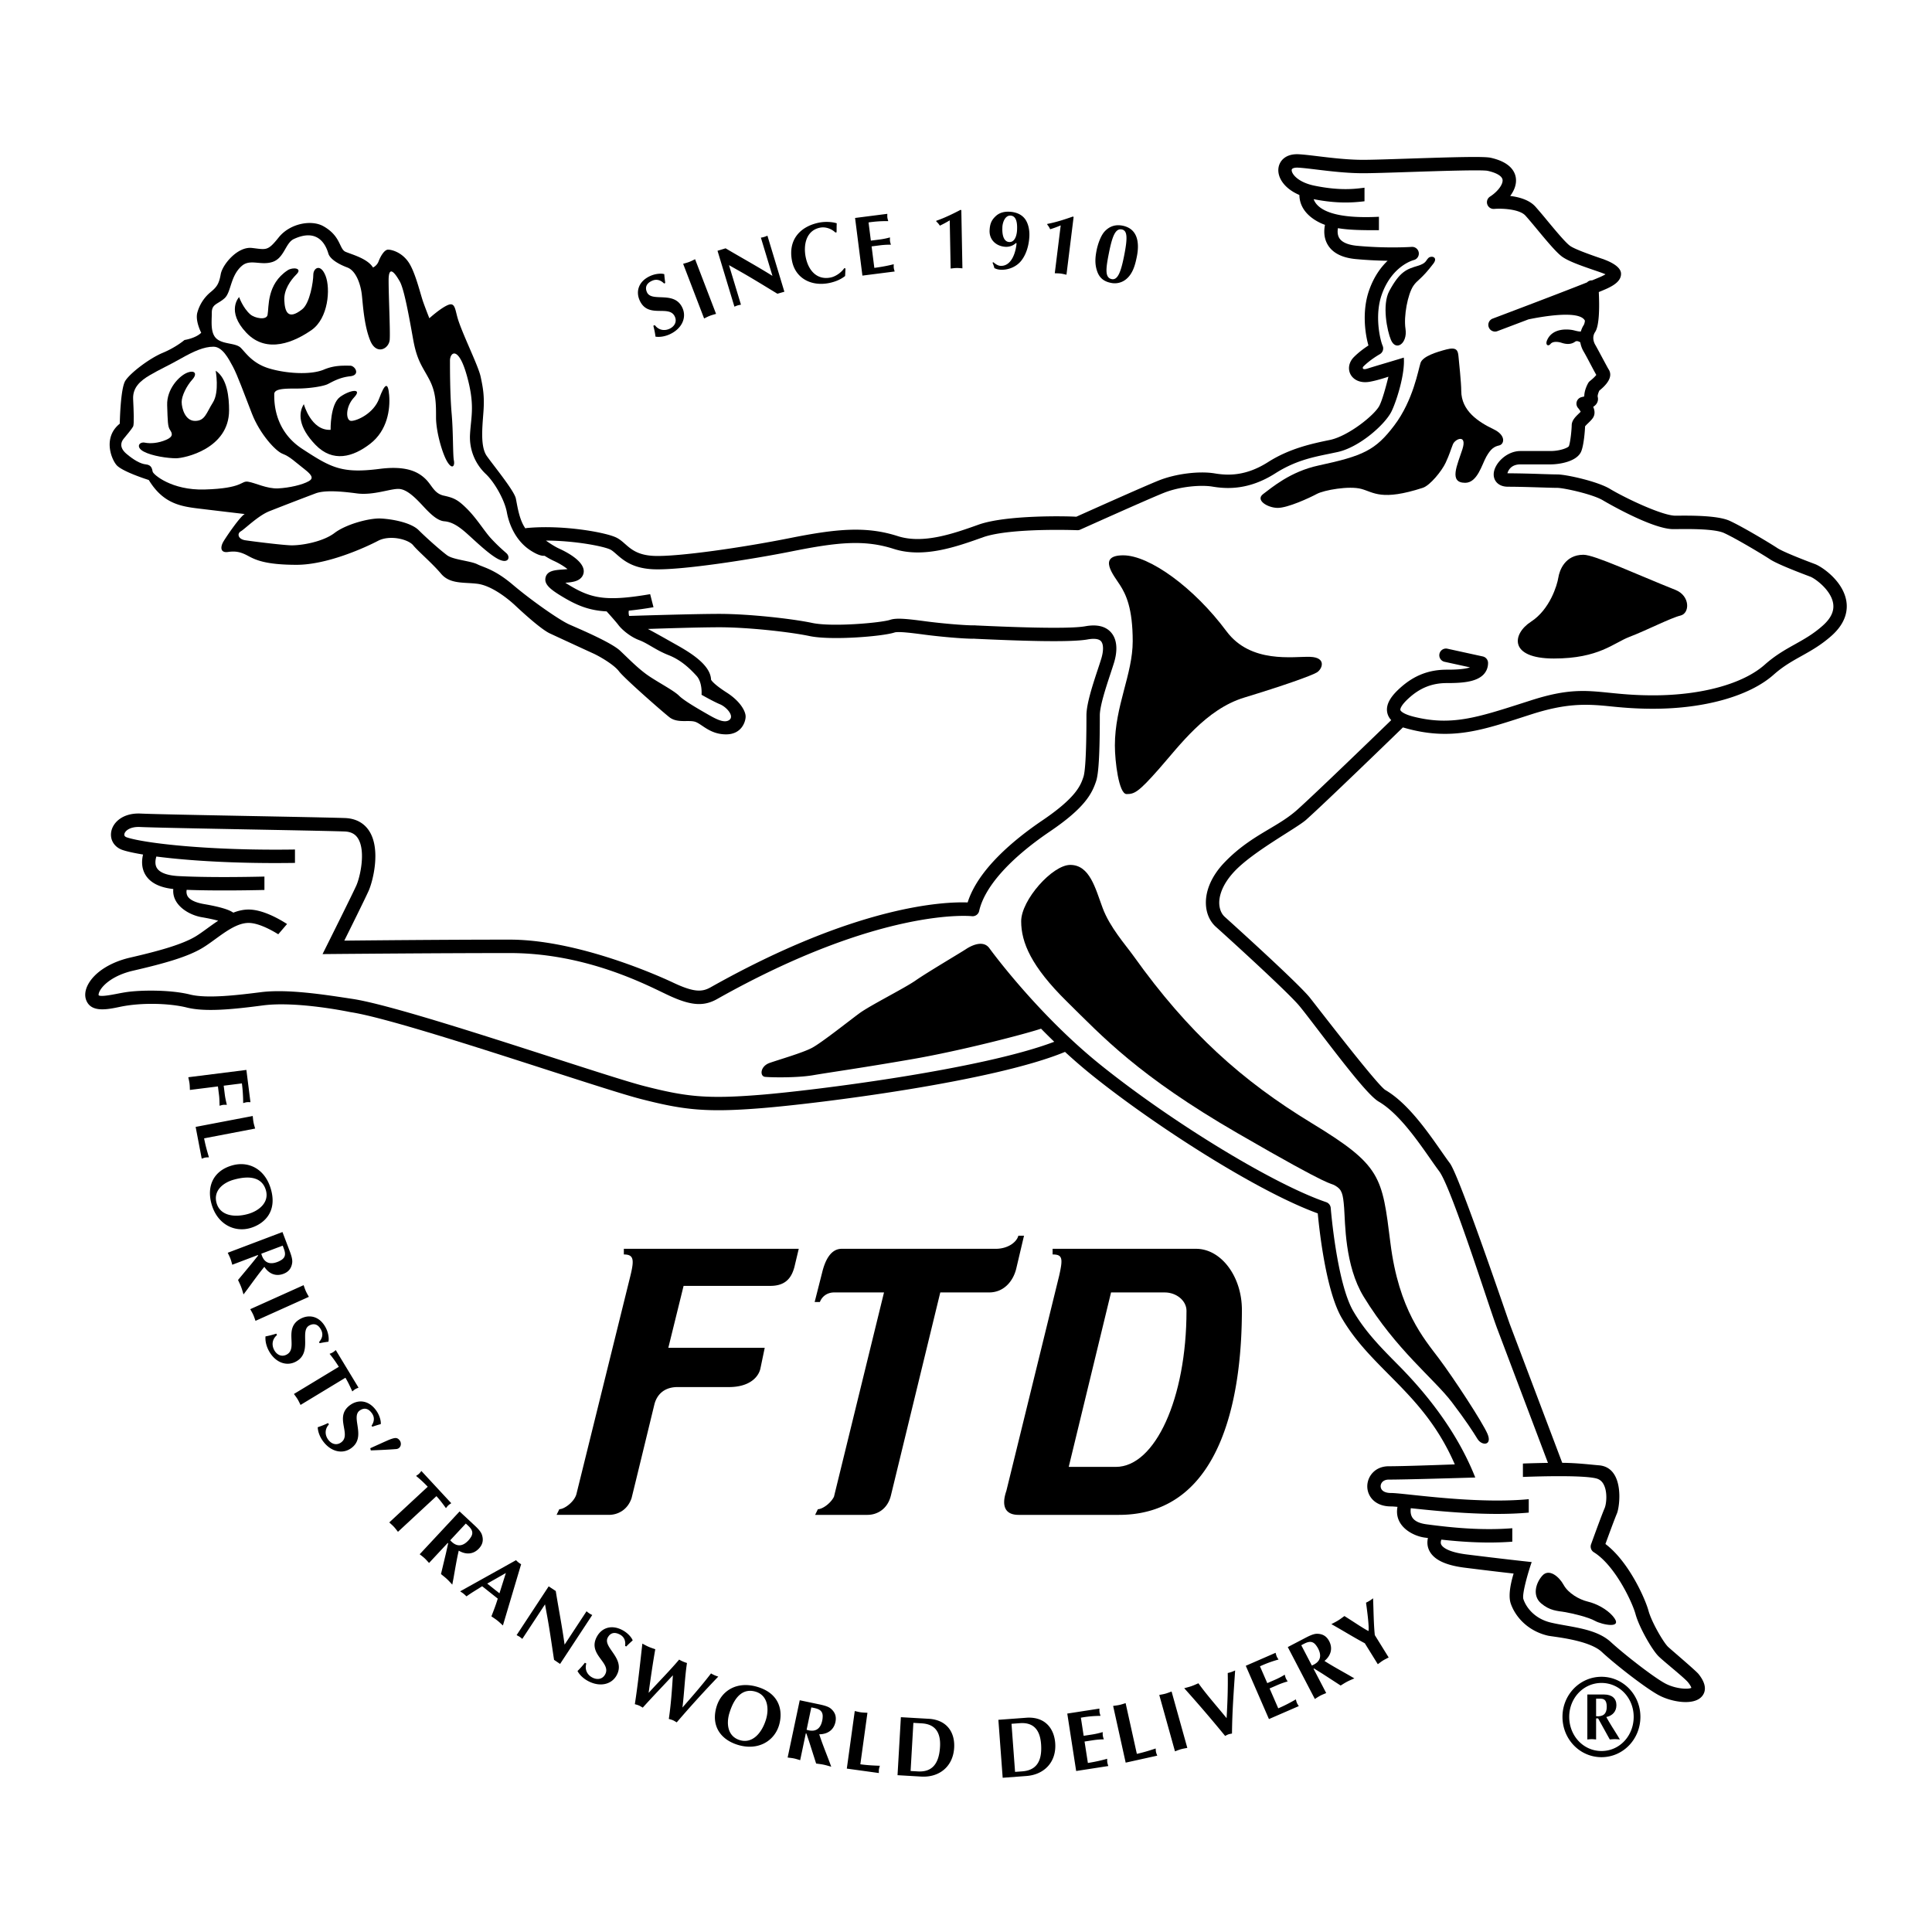
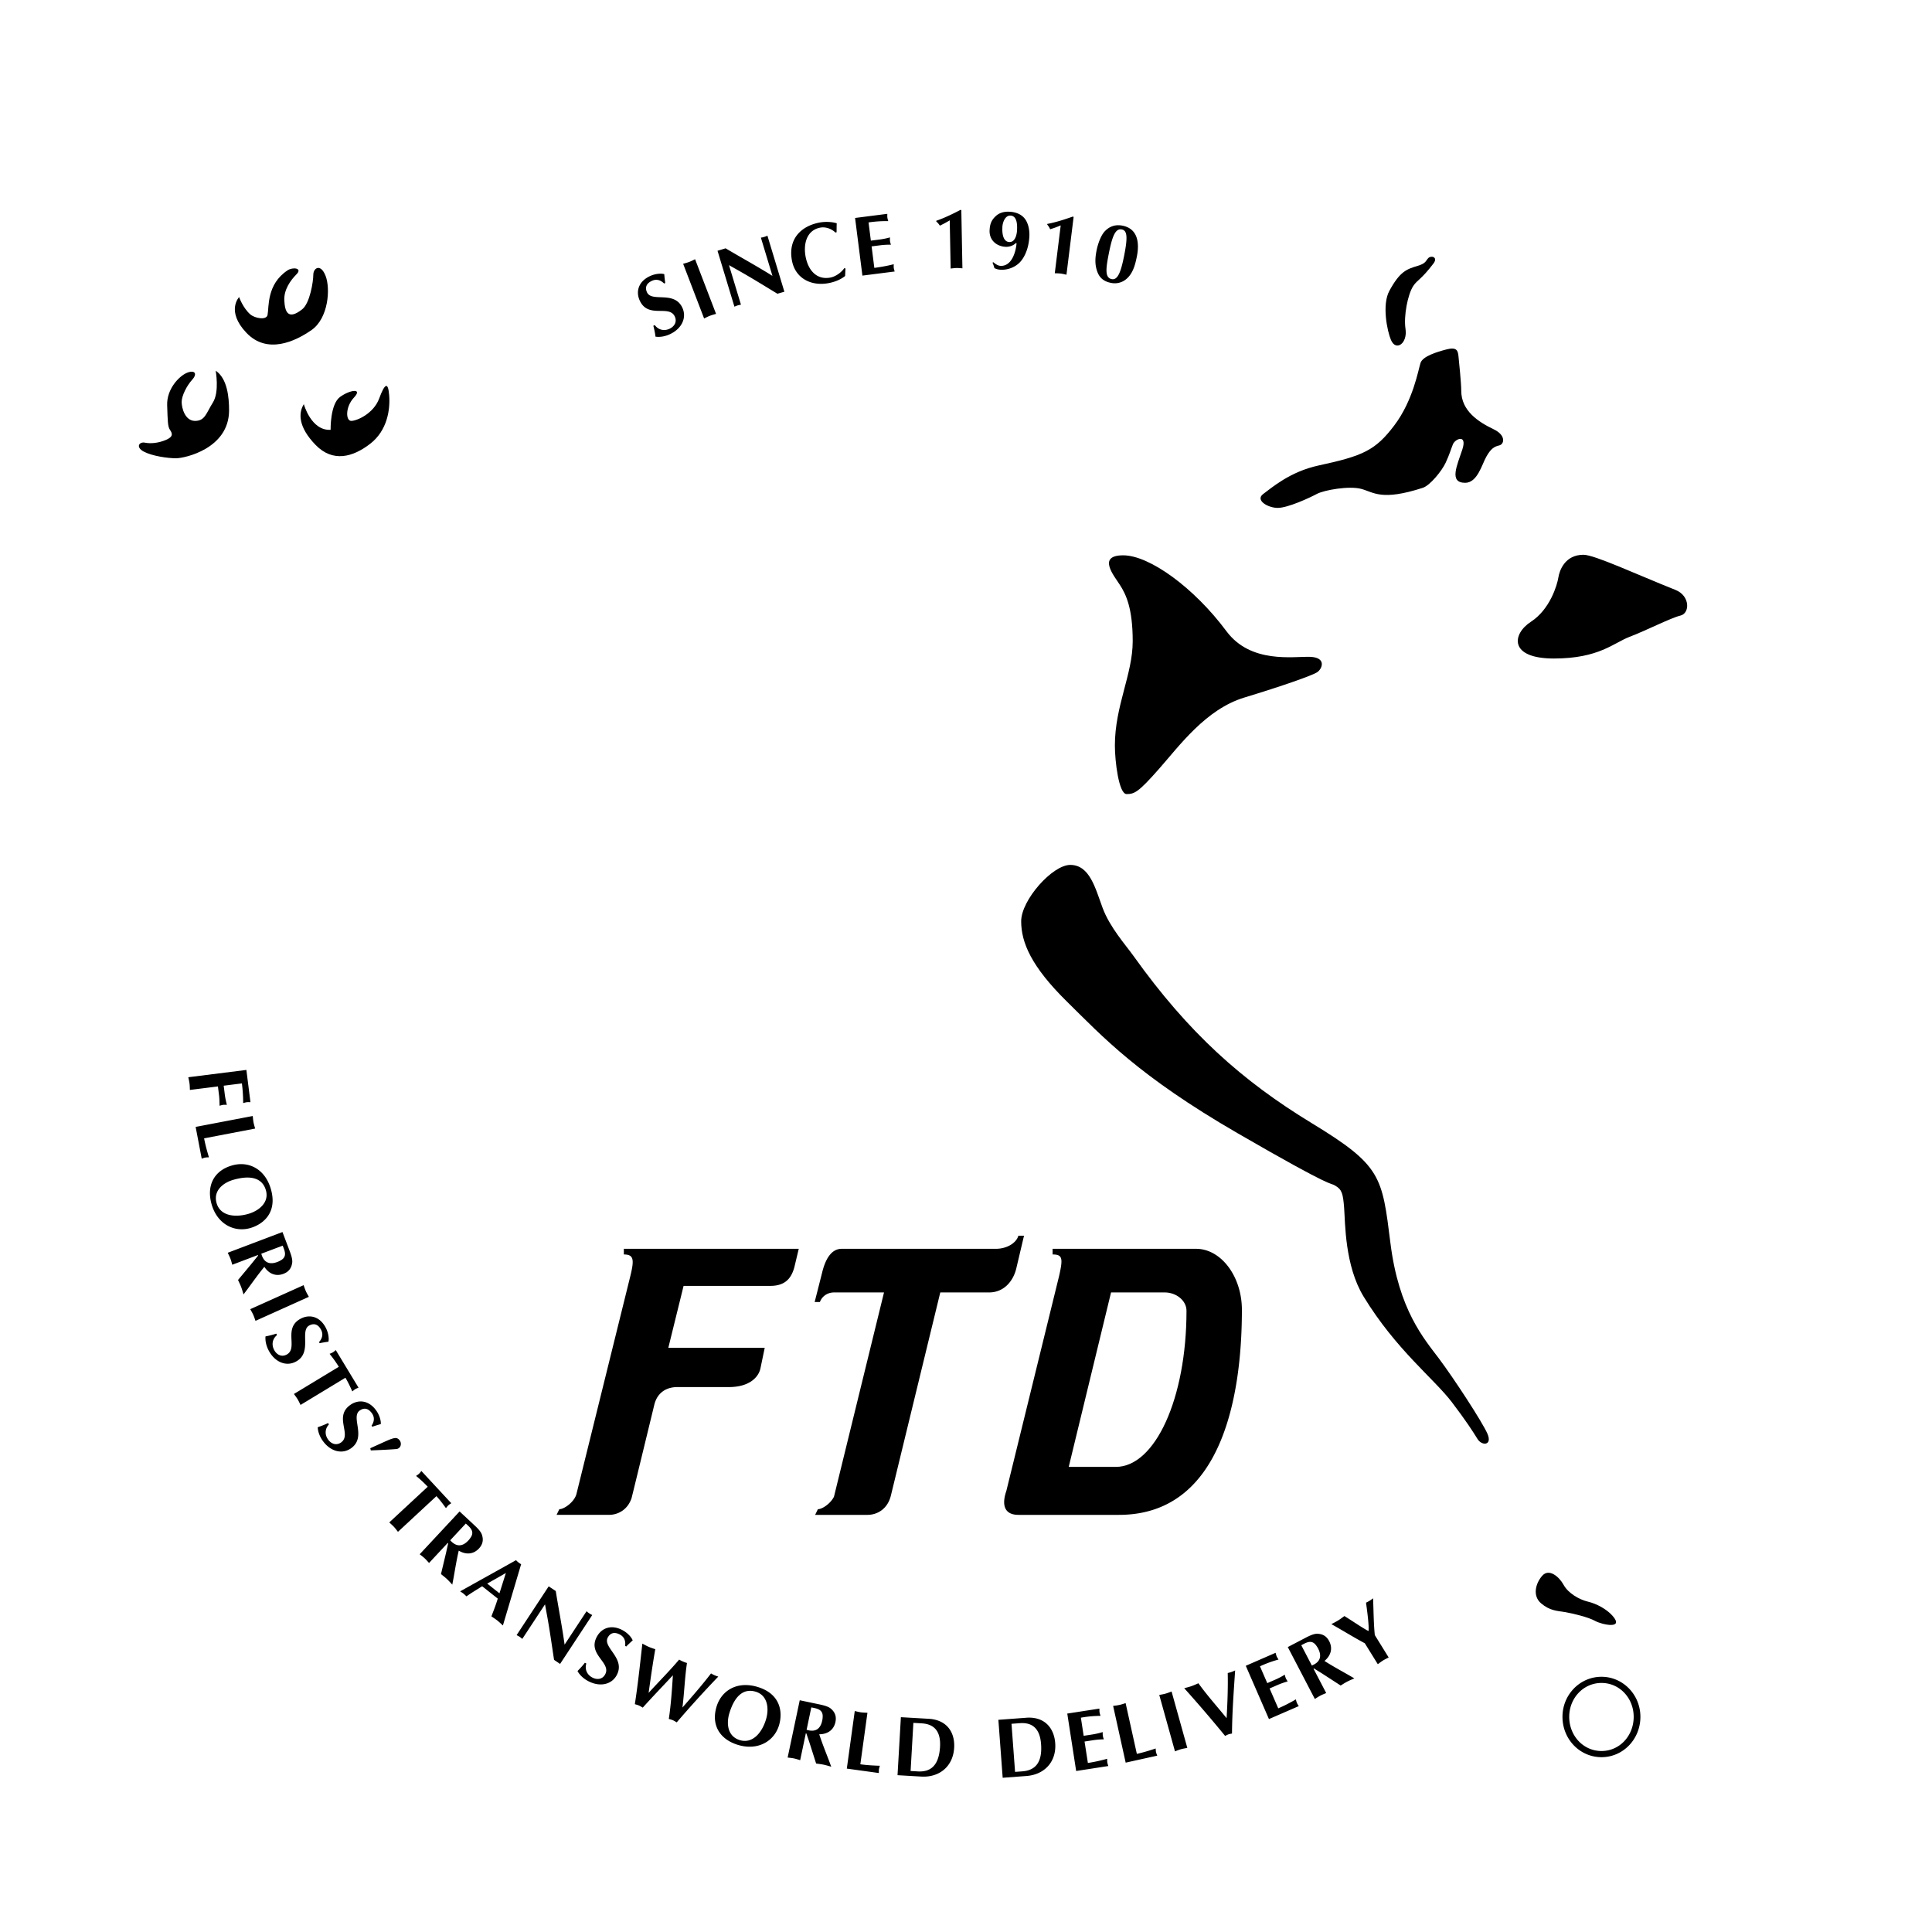
<svg xmlns="http://www.w3.org/2000/svg" width="2500" height="2500" viewBox="0 0 192.756 192.756">
  <g fill-rule="evenodd" clip-rule="evenodd">
    <path fill="#fff" d="M0 0h192.756v192.756H0V0z" />
-     <path d="M184.197 59.901c-.369-1.987-2.439-3.367-3.109-3.62-1.947-.729-3.354-1.328-3.76-1.6-.654-.436-3.488-2.142-4.77-2.724-1.211-.551-4.012-.521-5.398-.507-1.311 0-4.994-1.749-6.555-2.686-1.232-.739-4.35-1.431-5.242-1.431-.305 0-.9-.019-1.588-.04a116.084 116.084 0 0 0-3.383-.074c.041-.098.227-.887 1.299-.887h3.004c.881 0 2.654-.274 3.07-1.311.258-.646.363-2.037.379-2.485.064-.085.215-.231.311-.323.17-.165.346-.334.471-.52.236-.355.18-.754.029-1.103.141-.09.266-.2.35-.338a.84.84 0 0 0 .098-.667c-.027-.099.049-.378.162-.612.504-.41 1.484-1.29.918-2.139-.096-.144-1.148-2.138-1.318-2.422-.098-.162-.387-.735-.018-1.289.438-.653.432-2.592.365-3.985.357-.146.635-.263.807-.342.672-.311 1.439-.762 1.412-1.504-.027-.792-1.383-1.289-1.777-1.437-.225-.084.342.117 0 0-.943-.322-2.801-.96-3.311-1.326-.449-.321-1.445-1.521-2.246-2.485a49.142 49.142 0 0 0-1.207-1.425c-.611-.68-1.631-.96-2.518-1.069.414-.556.67-1.203.553-1.868-.119-.658-.648-1.531-2.506-1.943-.672-.149-3.682-.063-8.193.086-1.883.062-3.658.121-4.529.121-1.531 0-3.172-.198-4.49-.357-.764-.092-1.424-.172-1.93-.199-1.355-.071-1.938.699-2.025 1.38-.121.93.568 2.035 2.088 2.683.027 1.85 1.805 2.715 2.553 2.98-.104.521-.141 1.28.27 1.976.484.826 1.43 1.31 2.807 1.439a39.5 39.5 0 0 0 3.174.167c-.684.652-1.375 1.597-1.85 2.955-.709 2.024-.416 4.281-.064 5.497-.391.256-.955.66-1.447 1.153-.498.496-.631 1.175-.342 1.728.252.48.893.926 1.936.737.596-.108 1.279-.312 1.846-.501-.254 1.027-.605 2.307-.895 2.884-.461.922-3.055 3.006-4.896 3.416-1.762.362-4.037.832-6.217 2.219-2.225 1.416-4.012 1.347-5.32 1.129-1.562-.261-3.914.036-5.588.707-1.545.618-7.203 3.157-8.223 3.615-1.041-.065-6.953-.18-9.707.774-2.492.89-5.552 1.982-8.109 1.16-3.171-1.019-6.125-.73-10.798.204-4.656.931-11.152 1.872-13.531 1.769-1.598-.07-2.271-.66-2.864-1.181-.279-.246-.543-.477-.874-.642-1.038-.52-5.324-1.296-8.931-.958a.663.663 0 0 0-.154.035c-.628-.871-.811-2.328-.953-2.988-.167-.778-2.226-3.283-2.894-4.229-.667-.946-.445-2.894-.333-4.452.111-1.558-.056-2.393-.279-3.45-.222-1.058-1.669-3.952-2.226-5.621-.331-.992-.278-1.836-1.002-1.558s-1.892 1.335-1.892 1.335-.334-.834-.612-1.614c-.278-.779-.779-2.95-1.447-3.951-.668-1.002-1.67-1.28-2.06-1.28-.389 0-.779.724-.946 1.169s-.556.612-.556.612c-.557-.891-2.06-1.28-2.727-1.559-.668-.278-.445-1.558-2.226-2.56-1.198-.674-3.339-.278-4.452 1.113s-1.225 1.224-2.672 1.057c-1.446-.167-2.949 1.669-3.116 2.616s-.39 1.28-1.002 1.781a4.034 4.034 0 0 0-1.335 2.059c-.223.834.39 2.003.39 2.003-.557.557-1.67.724-1.67.724s-.834.723-2.17 1.28c-1.335.556-3.228 2.003-3.729 2.782-.501.779-.556 4.286-.556 4.286-1.67 1.336-.891 3.45-.334 4.118.556.668 3.228 1.503 3.228 1.503 1.391 2.281 3.061 2.615 4.897 2.838s4.675.557 4.675.557c-.445.223-1.781 2.17-2.115 2.727-.334.556-.334 1.168.445 1.057s1.28 0 2.003.39c.723.39 1.725.891 4.842.891 3.116 0 6.957-1.781 8.125-2.393 1.168-.612 3.005-.167 3.506.445.501.612 1.892 1.781 2.782 2.838.891 1.057 2.282.835 3.618 1.002 1.335.167 2.894 1.336 3.785 2.17.89.835 2.615 2.393 3.45 2.783.835.389 3.729 1.725 4.341 2.003s2.059 1.113 2.56 1.781c.501.668 4.174 3.896 5.009 4.563.834.668 2.003.223 2.671.501.667.278 1.446 1.224 3.005 1.224s1.948-1.28 1.948-1.781c0-.5-.5-1.502-1.892-2.393-1.391-.891-1.558-1.28-1.558-1.28-.056-1.669-2.616-3.005-3.896-3.729-.822-.465-1.644-.929-2.406-1.334 1.939-.066 5.266-.168 7.137-.168 2.845 0 7.021.462 8.99.876 2.167.456 7.302.036 8.474-.354.389-.13 1.857.064 3.037.219 1.316.174 3.693.406 4.981.406.242 0-.852-.039 0 0 4.072.187 9.453.394 11.258.065.377-.068 1.051-.137 1.33.179.26.291.268.962.025 1.751-.092.302-.213.669-.342 1.056-.506 1.531-1.135 3.436-1.135 4.594 0 4.326-.162 5.723-.299 6.133-.27.807-.676 2.025-4.082 4.333-2.887 1.955-6.441 4.923-7.472 8.197-2.27-.086-11.021.234-25.649 8.469-.831.467-1.636.523-3.728-.467 0 0-8.894-4.293-16.313-4.293-6.192 0-13.728.071-16.501.1.718-1.443 2.014-4.058 2.417-4.944.428-.941 1.245-4.102.093-5.955-.52-.837-1.371-1.297-2.46-1.333-1.565-.05-5.353-.123-9.362-.199-4.782-.091-9.726-.186-10.997-.246-1.775-.085-2.769.87-2.941 1.793-.154.825.304 1.566 1.14 1.845.438.146 1.126.3 2.032.449-.13.535-.185 1.287.211 1.981.469.818 1.413 1.308 2.807 1.46-.151 1.556 1.486 2.579 2.838 2.812.76.131 1.282.25 1.64.35-.802.527-1.547 1.131-2.21 1.54-1.425.876-4.009 1.548-6.59 2.144C11.005 96 9.442 97 8.787 98.221c-.293.547-.361 1.098-.191 1.551.466 1.244 1.996.975 3.335.689 2.244-.479 5.078-.348 6.701.059 1.827.457 4.521.197 7.591-.209 3.437-.453 8.723.666 8.723.666 3.295.49 12.419 3.432 19.75 5.797 4.105 1.322 7.651 2.465 9.232 2.871 4.284 1.1 6.517 1.367 12.13.91 5.617-.459 23.018-2.627 30.198-5.607a54.2 54.2 0 0 0 2.721 2.346c6.215 4.992 16.449 11.572 22.496 13.766.158 1.686.816 7.729 2.389 10.426 1.295 2.221 2.945 3.883 4.689 5.643 2.365 2.385 4.803 4.844 6.594 8.973-1.699.062-5.197.186-6.588.186s-2.143 1.031-2.143 2.004c0 .965.74 2.004 2.365 2.004.131 0 .355.016.648.043-.369 1.945 1.559 2.912 2.713 3.066.107.014.217.027.324.043-.078.346-.084.754.092 1.162.414.961 1.59 1.551 3.598 1.801 2.559.32 4.049.492 4.859.582-.264.865-.561 2.164-.291 2.973.412 1.232 1.602 2.727 3.709 3.223.488.115 4.076.406 5.379 1.623 1.307 1.221 4.361 3.611 5.701 4.326 1.24.662 3.486 1.076 4.303.094.33-.396.537-1.104-.35-2.213-.283-.354-2.846-2.518-3.055-2.727-.475-.473-1.635-2.469-1.943-3.6-.318-1.166-1.951-4.881-4.293-6.648.301-.826.908-2.482 1.146-3.041.303-.707.777-4.604-1.797-4.809-.775-.062-2.182-.24-3.658-.248l-5.221-13.809c-.24-.633-5.035-14.809-5.988-16.08-.254-.338-.541-.75-.875-1.227-1.412-2.02-3.346-4.783-5.555-6.074-.83-.482-7.264-8.9-7.621-9.318-1.473-1.717-8.127-7.709-8.408-7.963-.334-.301-.529-.771-.551-1.324-.021-.587.166-1.756 1.477-3.171 1.869-2.021 6.248-4.346 7.197-5.196 1.957-1.75 8.51-8.102 9.652-9.211.229.086-.275-.082 0 0 4.887 1.451 8.107.204 12.844-1.315 3.342-1.067 5.295-1.043 7.627-.808 1.213.123 2.59.262 4.492.262 5.135 0 9.627-1.27 12.02-3.396.947-.842 1.836-1.339 2.775-1.864.963-.537 1.957-1.093 3.014-2.032 1.495-1.333 1.616-2.649 1.454-3.519z" />
    <path d="M66.256 28.285c-.34-.342-.754-.474-1.197-.274-.613.275-.711.702-.512 1.145.471 1.048 2.744-.207 3.543 1.571.447.994-.086 2.093-1.29 2.634-.427.191-.93.297-1.4.228a7.805 7.805 0 0 0-.218-1.087l.147-.066c.357.483.92.613 1.456.372.481-.216.787-.68.545-1.216-.559-1.242-2.67.248-3.511-1.623-.401-.893-.119-1.906 1.061-2.437.559-.252 1.15-.265 1.395-.179.019.291.056.582.097.88l-.116.052zM68.157 26.32c.205-.061.413-.113.611-.189.199-.077.388-.176.581-.268l2.092 5.453c-.205.06-.413.112-.611.189-.199.076-.388.176-.581.269l-2.092-5.454zM71.587 25.02l.807-.245c1.539.913 3.128 1.784 4.674 2.749l-1.154-3.813a2.295 2.295 0 0 0 .652-.197l1.691 5.591-.695.201c-1.264-.766-2.447-1.501-3.662-2.192l-1.169-.661 1.194 3.944c-.108.024-.228.042-.333.075-.106.032-.215.083-.319.123l-1.686-5.575zM84.354 26.782l-.037.755c-.448.361-1.019.582-1.578.697-1.785.366-3.361-.458-3.712-2.168-.446-2.177.852-3.477 2.669-3.85.551-.112 1.248-.107 1.786.061-.017.299-.009.593-.016.898l-.117.024c-.401-.387-1-.595-1.542-.483-1.384.284-1.671 1.725-1.42 2.95.292 1.427 1.198 2.284 2.483 2.021.517-.106 1.062-.496 1.365-.932l.119.027zM88.529 21.334c-.002.121-.011.25.004.369s.056.242.088.359a12.07 12.07 0 0 0-1.966.13l.231 1.816.878-.112a7.52 7.52 0 0 0 1.029-.209c-.001.121-.011.25.004.369s.056.242.088.358a7.876 7.876 0 0 0-1.048.056l-.878.112.273 2.145c.86-.118 1.429-.233 1.936-.366-.001.12-.011.25.004.368s.057.242.089.358l-3.218.41-.732-5.751 3.218-.412zM94.755 21.983a10.2 10.2 0 0 1-.986.53 1.906 1.906 0 0 0-.357-.419l-.001-.068c.846-.289 1.647-.687 2.432-1.093l.068.042.109 5.796c-.196-.014-.392-.035-.588-.031-.196.003-.391.033-.586.053l-.091-4.81zM99.088 26.153c.205.165.459.356.73.371 1.09.056 1.51-1.312 1.596-2.168l.006-.085-.059-.028c-.27.267-.66.4-1.035.381-.926-.048-1.643-.69-1.594-1.651.033-.621.172-1.014.646-1.441.375-.33.85-.434 1.342-.408.631.033 1.225.251 1.588.782.316.477.42 1.122.391 1.683-.041.816-.268 1.708-.771 2.373-.467.632-1.303.989-2.086.949a1.56 1.56 0 0 1-.48-.093c-.117-.074-.145-.007-.172-.145a3.035 3.035 0 0 0-.164-.46l.062-.06zM105.826 22.488c-.389.166-.711.28-1.051.384a1.834 1.834 0 0 0-.293-.465l.008-.067c.879-.166 1.729-.446 2.562-.738l.062.051-.713 5.755c-.193-.041-.385-.091-.578-.115-.195-.024-.393-.022-.588-.03l.591-4.775zM113.428 25.576c-.166.835-.398 1.744-1.098 2.299a1.78 1.78 0 0 1-1.492.347c-.711-.141-1.16-.498-1.387-1.194-.234-.697-.184-1.347-.043-2.057.111-.568.395-1.423.783-1.858.488-.537 1.092-.738 1.803-.598 1.553.308 1.692 1.758 1.434 3.061zM18.946 108.744c-.009-.213-.011-.428-.037-.639-.027-.213-.079-.42-.122-.629l5.795-.729.405 3.219c-.121-.002-.251-.012-.369.002-.118.016-.242.057-.357.088a15.618 15.618 0 0 0-.127-1.965l-1.816.229.112.895c.042.33.118.664.204 1.014-.12-.002-.25-.012-.368.002-.118.016-.242.057-.358.088-.011-.359-.011-.701-.053-1.039l-.112-.887-2.797.351zM20.363 113.572c.139.727.316 1.334.483 1.893-.121.006-.251.004-.368.027-.117.021-.238.07-.352.109l-.607-3.17 5.696-1.088c.024.211.039.426.079.635s.105.414.162.619l-5.093.975zM21.103 120.121c-.506-1.812.219-3.332 2.08-3.852 1.632-.457 3.284.363 3.854 2.406.653 2.336-.803 3.486-2.072 3.85-1.597.455-3.301-.396-3.862-2.404zM28.182 122.92l.643 1.695c.142.375.377.949.329 1.35-.067.545-.334.92-.876 1.125-.78.295-1.463-.02-1.903-.699-.599.727-1.144 1.498-1.704 2.256l-.375.498c-.075-.244-.141-.492-.235-.738-.091-.24-.205-.469-.312-.703l1.313-1.58c.169-.201.451-.562.688-.854l-.021-.055-2.555.969c-.059-.205-.111-.414-.187-.613s-.175-.389-.266-.582l5.461-2.069zM30.291 128.221c.072.199.136.404.224.598.087.195.198.379.301.566l-5.325 2.396c-.071-.201-.136-.404-.223-.6-.087-.193-.198-.377-.301-.564l5.324-2.396zM31.832 133.896c.323-.359.431-.779.208-1.211-.309-.598-.74-.672-1.171-.449-1.021.529.357 2.73-1.374 3.627-.968.5-2.094.027-2.7-1.145-.215-.414-.348-.912-.305-1.385a8.02 8.02 0 0 0 1.074-.277l.074.143c-.463.385-.562.953-.292 1.475.242.469.722.748 1.244.479 1.209-.627-.395-2.652 1.427-3.596.87-.451 1.897-.225 2.492.924.282.545.328 1.135.255 1.383-.289.035-.578.088-.874.146l-.058-.114zM29.986 140.17c-.096-.191-.184-.387-.294-.568-.11-.184-.243-.352-.367-.525l4.479-2.711a11.652 11.652 0 0 0-.922-1.293c.111-.047.226-.088.335-.154.102-.061.19-.145.283-.221l2.271 3.75c-.111.047-.226.088-.328.15-.11.066-.198.148-.292.225-.209-.461-.418-.92-.688-1.365l-4.477 2.712zM37.07 142.242c.272-.398.323-.83.044-1.227-.386-.551-.823-.568-1.221-.289-.941.66.719 2.658-.878 3.775-.893.627-2.072.309-2.829-.771-.269-.385-.466-.859-.487-1.334.351-.121.698-.25 1.027-.418l.093.133c-.408.441-.43 1.02-.093 1.5.303.432.815.645 1.297.307 1.115-.781-.745-2.576.935-3.752.802-.562 1.851-.477 2.593.584.352.502.476 1.08.437 1.336-.281.072-.56.164-.847.26l-.071-.104zM38.42 143.822c.256-.113.526-.238.803-.312.276-.076.461-.047.645.188.256.33.109.834-.333.875-.845.066-1.692.102-2.541.135l-.051-.219 1.477-.667zM39.705 152.83c-.132-.168-.258-.342-.403-.498-.145-.156-.308-.295-.465-.439l3.839-3.561a11.91 11.91 0 0 0-1.165-1.08c.099-.068.204-.131.297-.217.087-.082.157-.182.233-.275l2.982 3.215c-.099.068-.204.131-.292.211-.094.088-.164.188-.239.281-.298-.408-.596-.818-.949-1.197l-3.838 3.56zM45.853 150.797l1.327 1.236c.292.271.759.684.893 1.064.181.518.107.973-.288 1.396-.569.609-1.321.629-2.016.215-.215.918-.362 1.85-.528 2.777l-.117.613c-.175-.188-.345-.381-.538-.561-.187-.174-.391-.328-.59-.49l.477-1.998c.063-.256.156-.705.24-1.07l-.043-.039-1.863 1.998c-.144-.156-.283-.32-.438-.465-.156-.146-.329-.271-.497-.404l3.981-4.272zM48.106 158.26c-.576.369-1.071.65-1.562 1.01-.101-.09-.191-.184-.298-.268-.106-.084-.224-.156-.336-.234l5.576-3.109c.076.082.151.152.238.223.086.068.172.125.269.182l-1.818 6.111c-.183-.166-.354-.334-.547-.488-.194-.154-.396-.281-.6-.422.238-.615.458-1.18.633-1.77l-1.555-1.235zM54.743 158.27l.704.465c.285 1.766.633 3.545.883 5.35l2.19-3.33a2.24 2.24 0 0 0 .569.375l-3.21 4.881-.6-.406c-.222-1.459-.415-2.84-.661-4.215l-.242-1.322-2.265 3.443c-.087-.068-.178-.148-.27-.209-.093-.061-.202-.111-.299-.166l3.201-4.866zM62.366 164.211c.068-.479-.076-.887-.501-1.121-.59-.324-.989-.145-1.223.279-.553 1.008 1.818 2.068.879 3.777-.524.955-1.723 1.189-2.879.555-.411-.225-.798-.564-1.025-.98.262-.266.516-.533.737-.83l.142.078c-.171.576.063 1.104.579 1.387.463.254 1.016.219 1.299-.297.656-1.193-1.806-1.982-.817-3.779.471-.859 1.45-1.244 2.584-.621.537.295.904.76.982 1.006a12.14 12.14 0 0 0-.645.607l-.112-.061zM64.089 163.984c.212.111.413.227.632.32.211.092.439.164.657.24-.257 1.447-.461 2.9-.665 4.354 1.012-1.113 2.075-2.172 3.046-3.32.126.074.248.137.38.193.133.059.261.104.401.146-.222 1.473-.266 2.965-.453 4.443.973-1.107 1.95-2.225 2.852-3.402a2.994 2.994 0 0 0 .725.315 108.36 108.36 0 0 0-4.146 4.568c-.126-.072-.249-.154-.374-.209-.132-.057-.275-.092-.415-.133.215-1.457.315-2.908.405-4.355-.977 1.053-1.97 2.078-3.006 3.227-.126-.074-.249-.154-.374-.209-.133-.059-.275-.092-.415-.135.299-1.93.504-3.855.72-5.785l.03-.258zM73.616 174.086c-1.799-.551-2.688-1.98-2.121-3.828.497-1.619 2.078-2.568 4.105-1.947 2.319.711 2.502 2.557 2.124 3.82-.478 1.59-2.113 2.566-4.108 1.955zM79.79 169.635l1.774.373c.392.084 1.003.195 1.314.451.422.352.593.777.474 1.346-.172.816-.806 1.221-1.616 1.225.29.896.645 1.771.981 2.652l.216.584c-.247-.068-.491-.146-.75-.201-.25-.053-.505-.08-.758-.117l-.623-1.957c-.078-.252-.23-.684-.347-1.039l-.059-.012-.563 2.674c-.205-.061-.408-.129-.616-.174-.208-.043-.422-.062-.634-.09l1.207-5.715zM85.837 176.023c.734.102 1.366.127 1.948.148-.033.115-.076.238-.093.357-.016.117-.008.248-.008.367l-3.197-.441.793-5.744c.208.047.416.102.626.131.211.027.425.031.639.045l-.708 5.137zM92.788 171.492c1.815.174 2.49 1.482 2.409 2.877-.111 1.92-1.528 2.98-3.271 2.881l-2.379-.139.334-5.787 2.907.168zM102.512 171.371c1.82-.068 2.662 1.143 2.766 2.533.143 1.92-1.123 3.158-2.863 3.287l-2.377.178-.43-5.783 2.904-.215zM109.688 170.467c.002.119-.004.25.014.367.018.119.062.24.098.355-.523.012-1.105.033-1.961.184l.279 1.809.875-.135a7.798 7.798 0 0 0 1.023-.236c.002.121-.004.25.014.369.018.117.062.24.098.355a7.686 7.686 0 0 0-1.047.084l-.875.135.332 2.137a15.733 15.733 0 0 0 1.924-.418c.002.121-.004.25.016.369.018.117.062.24.098.355l-3.207.496-.887-5.73 3.206-.496zM113.424 174.984c.723-.16 1.324-.354 1.877-.537.01.119.012.25.037.367.025.115.078.234.121.348l-3.15.697-1.252-5.66c.211-.029.424-.051.633-.098.207-.045.408-.115.613-.18l1.121 5.063zM115.66 169.105c.209-.041.422-.072.625-.131.205-.057.404-.139.604-.211l1.57 5.625c-.209.041-.422.074-.627.131s-.402.139-.604.213l-1.568-5.627zM122.916 172.957c-.117.023-.238.039-.352.078-.121.043-.225.105-.332.16a135.552 135.552 0 0 0-4.082-4.762c.24-.064.49-.125.723-.207.232-.08.465-.189.693-.285.859 1.195 1.865 2.314 2.812 3.48.086-1.51.145-3.018.113-4.506.125-.025.258-.062.377-.104.121-.043.248-.096.361-.152-.139 2.097-.297 4.173-.313 6.298zM127.266 164.9c.033.115.061.242.107.352s.123.217.186.32a11.85 11.85 0 0 0-1.852.676l.73 1.678.812-.354c.352-.152.658-.322.93-.488.031.117.059.244.107.354.047.109.121.217.184.318a7.96 7.96 0 0 0-.99.348l-.812.354.863 1.984a15.827 15.827 0 0 0 1.756-.895c.031.115.059.244.107.354.047.109.121.215.186.318l-2.977 1.293-2.312-5.316 2.975-1.296zM128.482 164.328l1.609-.84c.355-.184.898-.486 1.301-.486.549.002.953.225 1.221.738.385.74.154 1.455-.469 1.973.793.508 1.623.959 2.441 1.426l.539.314c-.234.102-.473.199-.707.32-.227.117-.441.258-.66.393l-1.725-1.119c-.221-.145-.613-.381-.928-.582l-.053.027 1.264 2.424c-.197.084-.398.16-.586.258-.189.1-.367.221-.547.334l-2.7-5.18zM136.168 163.949c-1.121-.598-2.205-1.277-3.336-1.908.225-.121.455-.232.672-.367.219-.135.422-.291.629-.441.443.277.947.605 1.414.908.447.283.84.529.994.584.064-.51-.145-2.043-.252-2.828.125-.057.246-.121.369-.199.115-.07.227-.15.334-.236.053 1.25.053 2.461.172 3.67l1.385 2.236c-.189.098-.383.188-.564.299-.182.113-.348.246-.52.373l-1.297-2.091zM155.889 171.287c0-2.203 1.734-3.994 3.893-3.994 2.148 0 3.881 1.791 3.881 3.994 0 2.238-1.732 4.027-3.881 4.027-2.159 0-3.893-1.789-3.893-4.027zM101.602 123.287c-.174.654-1.045 1.307-2.264 1.307H83.977c-1.088 0-1.654 1.131-1.958 2.393l-.74 2.916h.522c.174-.479.653-.957 1.436-.957h4.961s-4.98 20.328-4.99 20.375c-.322.666-1.156 1.252-1.607 1.252l-.275.566h5.222c.957 0 2.016-.566 2.344-1.959l4.92-20.234h4.874c1.48 0 2.393-1.131 2.699-2.35l.781-3.309h-.564zM68.203 124.594h-5.962v.564c1.001 0 1.045.523.653 2.133l-5.37 21.715c-.164.783-1.197 1.566-1.719 1.566l-.275.566h5.222c.884 0 1.852-.484 2.254-1.652l.002-.002.003-.014c.031-.092 2.275-9.342 2.275-9.342.261-1.045 1.044-1.74 2.306-1.74h5.135c1.959 0 2.916-.914 3.134-1.828l.435-2.088h-9.618l1.523-6.18h8.66c1.61 0 2.132-.914 2.394-1.871l.436-1.828H68.203v.001zM105.67 127.291c.393-1.74.35-2.133-.652-2.133v-.564H119.336c2.479 0 4.568 2.74 4.568 6.092 0 7.18-1.393 20.453-12.271 20.453h-10.01c-1.436 0-1.697-1.002-1.219-2.393l5.266-21.455z" />
    <path d="M69.492 67.426c.612.668.501 1.892.501 1.892s1.168.668 1.836.946c.668.278 1.447 1.168.946 1.558s-1.391-.111-2.17-.557c-.779-.445-2.337-1.335-2.838-1.836s-1.781-1.168-2.894-1.892c-1.113-.724-2.115-1.781-3.005-2.616-.891-.835-4.062-2.17-5.065-2.615-1.001-.446-3.784-2.394-5.621-3.952s-2.894-1.725-3.562-2.059c-.668-.334-2.393-.445-3.005-.891s-2.059-1.725-2.838-2.504c-.779-.779-2.672-1.113-3.784-1.169-1.113-.056-3.451.557-4.62 1.447-1.168.891-3.395 1.28-4.452 1.225-1.058-.056-3.729-.39-4.452-.501s-.834-.668-.445-.891c.39-.223 1.725-1.558 2.838-2.003a349.506 349.506 0 0 1 4.619-1.781c.891-.333 2.449-.223 4.118 0 1.67.222 3.395-.501 4.229-.445.835.055 1.726 1.001 2.449 1.781.724.779 1.392 1.392 2.059 1.447.668.056 1.28.39 2.06 1.058.779.667 2.337 2.226 3.339 2.727 1.001.501 1.225-.223.779-.612s-.946-.835-1.559-1.502c-.612-.668-1.391-1.948-2.337-2.894-.946-.946-1.335-1.113-2.337-1.336-1.002-.222-1.168-1.057-1.892-1.725-.723-.668-1.892-1.28-4.508-.946-3.787.483-4.842-.111-7.736-2.003-2.894-1.893-2.782-4.897-2.782-5.454s1.057-.557 2.282-.557c1.224 0 2.616-.222 3.061-.445.446-.223 1.169-.668 2.226-.779 1.058-.111.501-1.058 0-1.058-.67 0-1.558-.056-2.615.39-1.334.562-3.784.39-5.454-.111-1.669-.5-2.338-1.558-2.838-2.059-.5-.501-1.725-.334-2.393-.891-.668-.557-.501-1.726-.501-2.616 0-.891.612-.835 1.28-1.447.668-.612.556-2.227 1.725-3.229.836-.717 1.892 0 3.061-.39 1.169-.389 1.28-1.892 2.115-2.281 2.596-1.212 3.283.89 3.45 1.447.167.556 1.002 1.057 1.893 1.391.89.333 1.335 1.725 1.447 2.727.111 1.001.223 3.061.835 4.563.612 1.502 1.892.834 1.947-.111.056-.946-.111-4.285-.111-5.899s.667-.668 1.113.111.946 3.617 1.336 5.788c.39 2.17.946 2.727 1.614 4.007.668 1.28.668 2.393.668 3.784s.612 3.562 1.113 4.396c.501.835.779.445.668-.111-.111-.556-.056-2.782-.223-4.675-.167-1.892-.167-4.452-.167-5.287s.835-1.503 1.669 1.447c.835 2.95.445 4.062.334 5.844a5.031 5.031 0 0 0 1.559 4.007c.89.835 1.892 2.615 2.114 3.84.223 1.224.891 2.838 2.337 3.784.745.487 1.178.575 1.425.547.31.195.622.373.915.506.583.265 1.073.58 1.374.824-.163.019-.34.031-.506.043-.75.054-1.526.11-1.686.798-.162.703.51 1.233 1.983 2.089 1.354.785 2.528 1.208 4.111 1.288.389.431.964 1.078 1.177 1.362.334.445 1.169 1.168 2.059 1.502.891.333 1.67 1.001 2.949 1.502 1.281.504 2.171 1.394 2.783 2.062z" fill="#fff" />
    <path d="M181.855 62.419c-.947.842-1.836 1.338-2.775 1.864-.961.537-1.955 1.093-3.012 2.032-2.156 1.916-6.316 3.059-11.133 3.059-1.836 0-3.176-.136-4.359-.255-2.406-.243-4.146-.419-7.752.731l-.828.265c-4.664 1.496-7.234 2.32-10.939 1.394-.988-.247-1.307-.539-1.342-.672-.008-.035-.059-.366.85-1.191 1.123-1.021 2.324-1.496 3.779-1.496 1.361 0 2.877-.064 3.641-.827.312-.313.479-.72.479-1.176a.67.67 0 0 0-.525-.653l-3.561-.779a.669.669 0 0 0-.287 1.305l2.572.562c-.658.232-1.834.232-2.318.232-1.809 0-3.295.586-4.678 1.843-.656.596-1.498 1.504-1.246 2.505.064.253.191.481.381.686-1.611 1.561-7.568 7.325-9.371 8.938-.854.764-1.803 1.329-2.809 1.926-1.375.817-2.932 1.743-4.463 3.341-1.24 1.294-1.896 2.767-1.846 4.145.033.917.385 1.723.99 2.267 2.371 2.134 7.154 6.52 8.287 7.84.334.391 1.047 1.322 1.871 2.4 2.852 3.732 5.111 6.633 6.092 7.203 1.957 1.143 3.793 3.768 5.135 5.686.324.465.633.906.9 1.262.902 1.203 3.178 7.99 4.537 12.047.57 1.703 1.021 3.051 1.271 3.707l5.043 13.342c-.955.014-1.844.041-2.498.066v1.336c2.215-.084 6.02-.158 7.275.139.367.086.621.289.797.641.385.762.256 1.93.078 2.342-.338.787-1.309 3.484-1.35 3.598a.668.668 0 0 0 .277.795c2.092 1.295 3.822 4.941 4.16 6.174.354 1.301 1.629 3.535 2.285 4.193.25.248.715.639 1.252 1.092.627.527 1.484 1.248 1.705 1.523.238.299.307.471.326.547-.33.174-1.6.098-2.607-.439-1.133-.605-4.02-2.842-5.428-4.133-1.146-1.053-2.863-1.357-4.523-1.654-.514-.092-1-.178-1.451-.285-1.574-.369-2.451-1.453-2.748-2.344-.16-.48.469-2.664.828-3.695-.846-.09-3.102-.338-6.498-.762-2.053-.258-2.457-.828-2.533-.998s-.027-.355.023-.479c2.191.242 4.59.391 7.074.205v-1.342c-3.051.24-6-.051-8.566-.393-.723-.096-1.201-.332-1.422-.699-.176-.295-.176-.645-.139-.906 2.809.299 7.693.811 11.768.439v-1.34c-3.992.385-8.922-.141-11.697-.436-1.021-.109-1.697-.18-2.049-.18-.473 0-.812-.139-.955-.389a.595.595 0 0 1 .01-.594c.133-.229.389-.354.723-.354 1.617 0 6.998-.158 8.631-.209-1.922-4.863-5.209-8.725-7.688-11.225-1.684-1.699-3.275-3.303-4.484-5.377-1.645-2.82-2.242-10.215-2.248-10.289a.67.67 0 0 0-.451-.58c-5.221-1.775-15.314-7.916-22.504-13.689-5.937-4.771-10.441-10.751-11.046-11.571l-.07-.096c-.627-.836-1.823-.222-2.323.112-.501.334-3.896 2.338-5.009 3.117-1.113.779-4.563 2.504-5.621 3.283-1.058.779-3.785 2.949-4.731 3.449-.946.502-3.283 1.17-4.229 1.504-.946.334-1.001 1.336-.445 1.391.557.057 3.172.111 4.786-.166 1.614-.279 4.842-.725 9.962-1.615 4.804-.834 11.223-2.502 12.78-3.027.424.43.861.867 1.316 1.305-7.283 2.773-24.031 4.863-29.232 5.287-5.463.445-7.505.201-11.689-.871-1.542-.396-5.07-1.533-9.154-2.85-7.378-2.379-16.56-5.34-19.964-5.846l-.578-.088c-2.373-.359-5.958-.902-8.508-.582-2.265.283-5.367.67-7.101.236-1.967-.492-4.972-.451-6.386-.234-.297.045-.6.104-.893.16-.565.109-1.614.312-1.831.154-.018-.047-.016-.203.117-.449.351-.654 1.427-1.572 3.304-2.006 3.11-.717 5.489-1.384 6.989-2.307.399-.245.797-.534 1.218-.84 1.096-.797 2.23-1.621 3.33-1.621.917 0 2.128.617 2.959 1.133l.877-1.025c-.885-.568-2.468-1.443-3.836-1.443-.528 0-1.036.12-1.526.311-.427-.298-1.265-.571-2.924-.857-.894-.154-1.47-.445-1.666-.842a.92.92 0 0 1-.061-.577c2.662.099 5.823.056 7.755.012v-1.336c-2.122.049-5.772.098-8.556-.048-1.15-.061-1.906-.345-2.184-.824-.211-.364-.133-.828-.043-1.128 3.141.408 7.979.726 13.83.636v-1.336c-8.559.132-15.021-.627-16.77-1.21-.293-.098-.26-.274-.25-.333.056-.298.529-.753 1.565-.704 1.289.061 6.244.155 11.035.247 4.005.076 7.788.148 9.344.199.649.021 1.084.244 1.369.702.796 1.28.197 3.879-.174 4.698-.451.993-2.621 5.341-3.367 6.835 2.861-.026 12.192-.104 18.667-.104 7.114 0 12.82 2.755 15.257 3.933l.485.232c2.288 1.084 3.585 1.195 4.955.424 16.362-9.21 25.326-8.277 25.415-8.267a.668.668 0 0 0 .731-.519c.533-2.392 3.043-5.211 7.068-7.939 3.49-2.364 4.188-3.775 4.602-5.017.254-.764.367-2.786.367-6.556 0-.943.617-2.811 1.068-4.175.129-.395.252-.767.35-1.083.229-.746.494-2.131-.305-3.03-.543-.613-1.408-.817-2.568-.606-1.805.328-8.303.037-10.986-.086-.903-.042.273 0 0 0-1.201 0-3.562-.227-4.838-.396-1.885-.249-2.984-.379-3.634-.162-.898.299-5.766.737-7.777.313-2.033-.428-6.337-.904-9.265-.904-2.288 0-7.309.151-9.002.205a1.15 1.15 0 0 1-.035-.528 35.939 35.939 0 0 0 2.463-.343l-.333-1.302c-4.138.704-5.697.487-7.783-.724a17.774 17.774 0 0 1-.681-.414c.343-.026.687-.061.982-.15.729-.219.841-.725.855-.933.072-1.059-1.683-1.974-2.44-2.318-.414-.188-.893-.495-1.332-.807 2.893.004 5.773.569 6.434.899.175.088.367.256.59.451.683.6 1.619 1.421 3.687 1.511 2.768.12 9.766-.976 13.851-1.793 4.544-.909 7.218-1.177 10.127-.242 2.989.96 6.26-.206 8.961-1.172 2.73-.945 9.277-.694 9.338-.69a.671.671 0 0 0 .322-.057c.066-.03 6.684-3.007 8.322-3.662 1.65-.661 3.742-.817 4.873-.629 1.422.237 3.619.358 6.256-1.319 1.973-1.256 3.674-1.605 5.318-1.942l.924-.195c2.178-.484 4.707-2.741 5.35-4.026.473-.944 1.379-3.721 1.238-5.391-1.211.376-2.877.854-3.625 1.096-.568.184-.496-.121-.41-.206.701-.7 1.625-1.22 1.635-1.225a.665.665 0 0 0 .287-.847c-.273-.643-.809-3.04-.094-5.081 1.006-2.877 3.113-3.445 3.203-3.468a.668.668 0 0 0-.209-1.314c-.023.002-2.441.172-5.455-.11-.633-.06-1.455-.244-1.775-.781-.188-.314-.178-.692-.129-.977 1.064.18 2.34.212 4.09.202v-1.339c-4 .203-5.527-.518-6.152-1.179a1.647 1.647 0 0 1-.361-.576c2.334.458 3.877.351 5.074.209v-1.354c-.861.11-2.398.335-5.014-.206-1.666-.345-2.295-1.212-2.248-1.578.021-.172.334-.233.631-.217.463.024 1.1.101 1.84.19 1.354.164 3.039.367 4.65.367.893 0 2.598-.056 4.572-.121 2.906-.096 7.297-.241 7.861-.117.875.194 1.414.513 1.479.875.08.449-.469 1.194-1.25 1.696a.668.668 0 0 0 .417 1.227c.906-.073 2.557.044 3.121.672.324.359.736.857 1.174 1.384.938 1.129 1.906 2.298 2.496 2.72.621.443 1.828.874 3.227 1.352.332.113.617.211.824.289.107.04.193.076.264.107-.1.06-.236.133-.42.219-.186.085-.506.219-.922.388-.021-.001-.043-.004-.066-.002a.663.663 0 0 0-.436.204c-3.041 1.211-9.363 3.592-9.439 3.622a.668.668 0 0 0 .468 1.25c.143-.054 1.455-.548 3.133-1.186 1.396-.288 5.107-.941 5.629.134a1.37 1.37 0 0 1-.098.4 2.44 2.44 0 0 0-.309.678c-.287.015-.613-.11-.854-.15-.334-.056-1.938-.274-2.506 1.002-.221.5.111.667.334.39.234-.292.779-.223 1.113-.112.334.112.891.223 1.336-.111.162-.121.379-.028.523.061.053.325.17.648.352.95.15.252.412.746.662 1.222.262.496.451.852.582 1.077-.076.104-.25.305-.645.62a.672.672 0 0 0-.16.188c-.076.132-.396.724-.395 1.337a2.043 2.043 0 0 1-.246.067.673.673 0 0 0-.5.443.671.671 0 0 0 .133.654c.098.11.197.259.254.367a5.951 5.951 0 0 1-.178.177c-.336.324-.717.691-.717 1.184 0 .33-.117 1.65-.283 2.079-.121.171-.898.48-1.832.48h-3.004c-1.41 0-2.664 1.306-2.664 2.335 0 .371.152.698.432.921.252.203.592.306 1.008.306.98 0 2.248.039 3.266.071.701.022 1.305.041 1.631.041.641 0 3.537.63 4.555 1.241.047.028 4.857 2.877 7.021 2.877l.457-.003c1.098-.012 3.668-.039 4.609.389 1.199.545 3.969 2.211 4.58 2.619.518.345 1.875.93 4.031 1.739.463.173 2.021 1.288 2.268 2.613.147.782-.189 1.525-1.029 2.271z" fill="#fff" />
    <path d="M106.779 86.292c-1.781 0-4.896 3.506-4.896 5.621 0 2.114 1 4.507 4.562 8.013s7.123 7.402 17.029 13.135 9.072 4.842 9.74 5.23c.668.391.779.779.891 2.227s.051 5.744 1.947 8.85c3.227 5.287 7.012 8.18 8.793 10.518 1.412 1.854 2.115 2.949 2.561 3.674.445.723 1.502.668 1.002-.502-.502-1.168-3.34-5.51-4.842-7.514-1.504-2.002-4.008-4.84-4.842-11.52-.836-6.678-.891-7.734-7.848-11.965-6.957-4.229-12.307-9.016-17.754-16.64-.834-1.169-2.393-2.894-3.115-4.842-.724-1.948-1.28-4.285-3.228-4.285zM111.232 74.382c0 1.558.389 4.842 1.168 4.842s1.168-.167 3.227-2.504c2.061-2.337 4.676-5.955 8.516-7.124 3.84-1.168 6.678-2.17 7.234-2.504.557-.333 1.002-1.503-.668-1.558-1.668-.056-5.914.711-8.348-2.56-3.227-4.341-7.68-7.569-10.295-7.569s-.945 2.004-.334 2.95 1.279 2.337 1.279 5.621c.001 3.283-1.779 6.455-1.779 10.406zM144.289 34.869c-.92.242-2.338.668-2.561 1.335-.223.668-.723 3.729-2.615 6.233s-3.121 3.048-7.568 4.007c-2.838.612-4.676 2.226-5.51 2.838-.836.612.445 1.391 1.447 1.391s3.172-1.001 3.895-1.391c.725-.389 3.229-.835 4.453-.501s2.004 1.224 6.121-.111c.721-.233 1.893-1.669 2.283-2.504.389-.835.5-1.28.723-1.836s1.447-1.057.945.501c-.5 1.558-1.391 3.339.279 3.339 1.225 0 1.67-1.837 2.115-2.616.443-.779.777-1.002 1.279-1.113.5-.111.723-1.001-.557-1.614-1.504-.72-3.229-1.83-3.229-3.84 0-.779-.223-2.894-.277-3.45-.055-.557-.166-.946-1.223-.668zM138.779 33.923c-.383-.894-.914-3.52-.166-4.897 1.057-1.948 1.725-2.17 2.838-2.505.842-.252.779-.5 1.057-.779.279-.278 1.002-.103.502.556-1.225 1.614-1.592 1.608-2.004 2.227-.557.835-.975 3.019-.779 4.285.222 1.447-.948 2.282-1.448 1.113zM157.979 55.349c-1.836 0-2.393 1.558-2.504 2.282-.111.723-.834 3.172-2.727 4.396-1.893 1.225-2.227 3.673 2.281 3.673s5.955-1.559 7.57-2.17c1.613-.612 4.117-1.893 5.062-2.115.947-.223.98-1.972-.5-2.56-3.784-1.502-8.069-3.506-9.182-3.506z" />
-     <path d="M21.297 34.591c-.946 0-1.948.445-3.228 1.168-1.28.724-2.17 1.113-3.117 1.67-.946.556-1.725 1.225-1.669 2.393.056 1.169.111 2.504 0 2.727s-.668.891-.946 1.225c-.278.333-.445.89.278 1.502.724.612 1.391 1.002 1.948 1.058s.612.445.668.724 1.889 1.875 5.175 1.78c3.896-.111 3.618-.89 4.341-.779.723.112 1.892.724 3.005.668 1.113-.056 2.41-.352 3.061-.723.39-.223.445-.501-.334-1.113-1.156-.908-1.558-1.335-2.282-1.614-.723-.278-2.282-2.003-3.061-4.007-.779-2.003-1.446-3.84-1.892-4.675s-1.056-2.004-1.947-2.004z" fill="#fff" />
    <path d="M18.626 37.207c-.768.329-2.004 1.614-1.948 3.228.055 1.614.055 2.115.278 2.449.223.334.39.668-.39 1.002-.779.334-1.558.389-2.115.278-.556-.111-.946.445-.111.89.834.445 2.393.668 3.228.668.834 0 5.287-.946 5.287-4.786 0-1.28-.167-3.172-1.336-3.951 0 0 .39 2.115-.278 3.172-.668 1.058-.779 1.837-1.781 1.837-1.001 0-1.335-1.28-1.335-1.892 0-.612.501-1.614 1.057-2.226.557-.614.223-1.003-.556-.669zM30.313 40.323s.724 2.672 2.672 2.56c0 0-.056-2.56.946-3.283 1.001-.723 2.282-.89 1.391.056-.89.946-.834 2.337-.278 2.337.557 0 2.227-.724 2.783-2.226.557-1.502.89-1.725 1.001-.334.112 1.391-.167 3.506-1.892 4.841-1.726 1.336-3.729 1.893-5.454.112s-1.725-3.173-1.169-4.063zM28.699 26.966c.52-.342 1.502-.223.891.39-.612.612-1.28 1.559-1.224 2.616.055 1.057.318 2.04 1.78.89.779-.612 1.113-2.782 1.113-3.45s.724-1.168 1.225.111c.501 1.28.278 4.229-1.392 5.398s-4.452 2.449-6.511.279c-2.059-2.171-.724-3.562-.724-3.562s.372 1.077 1.113 1.726c.445.389 1.614.612 1.725.056.155-.773-.111-3.062 2.004-4.454zM160.887 161.213c-.59-.67-1.586-1.209-2.463-1.418-.875-.209-1.961-.836-2.42-1.67s-1.461-1.67-2.129-.918c-.668.75-1.002 2.004-.125 2.754.877.752 1.627.752 2.379.877s2.338.502 3.006.877 2.963.877 1.752-.502z" />
    <path d="M100.82 21.51c-.586-.03-.826.793-.814 1.237-.021.417.023 1.365.688 1.4.586.03.754-.729.777-1.179.023-.485.029-1.423-.651-1.458zM110.92 27.848c.609.121.924-.763 1.238-2.35.357-1.804.32-2.497-.238-2.607-.66-.131-.967.755-1.297 2.425-.301 1.52-.396 2.395.297 2.532zM23.325 117.697c-1.066.297-2.063 1.098-1.719 2.326.353 1.264 1.773 1.477 3.135 1.096 1.058-.295 2.134-1.125 1.791-2.355-.319-1.141-1.37-1.58-3.207-1.067zM26.07 125.084c.237.867.792 1.131 1.612.82.112-.043.229-.096.383-.191.612-.379.323-.951.139-1.436l-2.134.807zM44.919 153.674c.596.67 1.21.66 1.808.02.082-.088.162-.188.259-.34.382-.611-.132-.996-.512-1.35l-1.555 1.67zM49.831 158.965l.639-2.026-1.86 1.057 1.221.969zM72.774 170.908c-.324 1.059-.188 2.328 1.033 2.703 1.253.383 2.198-.697 2.613-2.049.322-1.051.202-2.404-1.019-2.779-1.131-.345-2.068.301-2.627 2.125zM80.475 172.58c.857.268 1.378-.057 1.559-.916.025-.115.042-.242.046-.424.012-.721-.626-.785-1.135-.893l-.47 2.233zM90.851 176.693l.722.041c1.173.068 2.099-.467 2.214-2.455.093-1.598-.627-2.271-1.826-2.34l-.833-.049-.277 4.803zM101.273 176.781l.723-.053c1.172-.088 2.02-.74 1.871-2.727-.119-1.596-.92-2.168-2.117-2.08l-.832.062.355 4.798zM130.883 166.168c.832-.338 1.027-.92.623-1.697a2.131 2.131 0 0 0-.234-.357c-.447-.564-.982-.209-1.443.031l1.054 2.023zM156.561 171.287c0 1.891 1.408 3.412 3.221 3.412s3.211-1.521 3.211-3.412c0-1.857-1.398-3.379-3.211-3.379s-3.221 1.522-3.221 3.379z" fill="#fff" />
-     <path d="M158.371 169.061h1.668c.783 0 1.23.393 1.23 1.062 0 .639-.393 1.053-1.008 1.186.348.627.729 1.221 1.107 1.824l.246.414c-.168-.012-.334-.033-.502-.033s-.336.021-.504.033l-1.164-2.104h-.201v2.104c-.145-.012-.291-.033-.436-.033-.146 0-.291.021-.438.033v-4.486h.002z" />
    <path d="M159.244 171.23c.727.057 1.062-.256 1.062-.939 0-.783-.357-.816-.715-.816h-.348v1.755h.001zM106.627 146.352h4.701c3.916 0 7.049-6.832 7.049-15.578 0-1.002-1-1.828-2.176-1.828h-5.352l-4.222 17.406z" fill="#fff" />
  </g>
</svg>